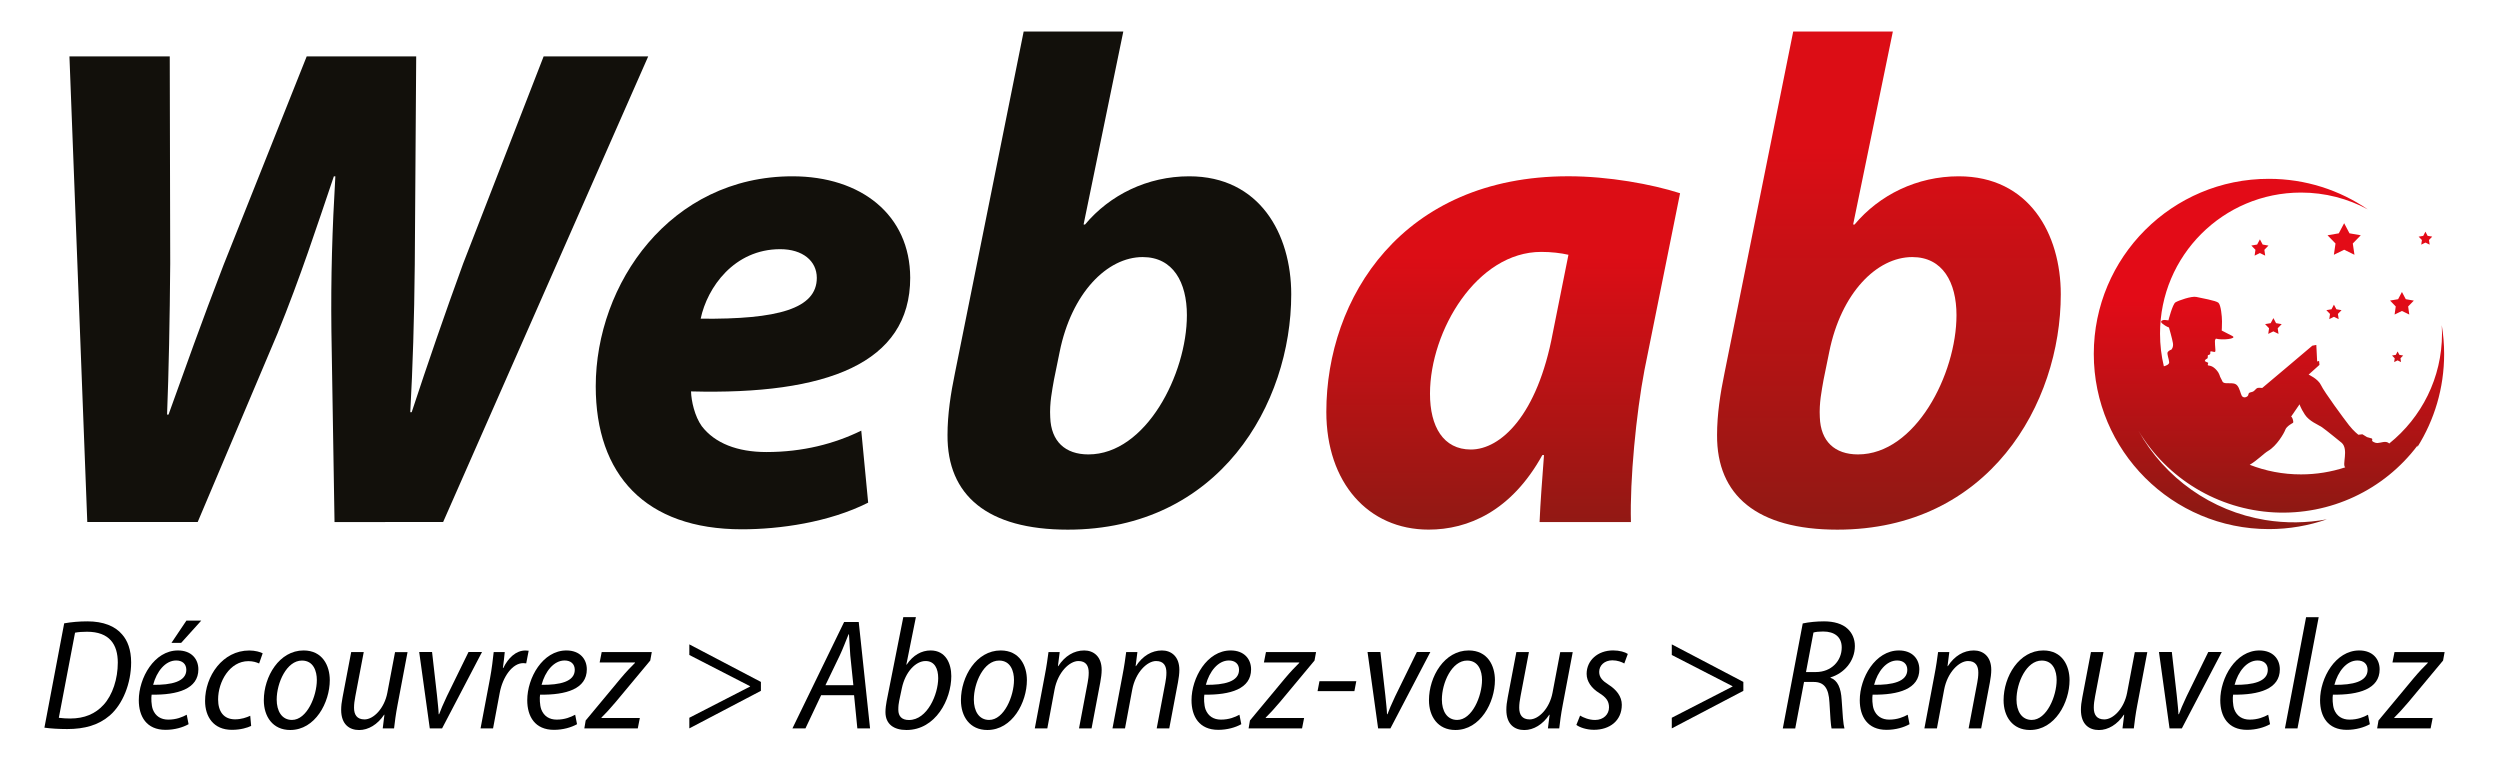
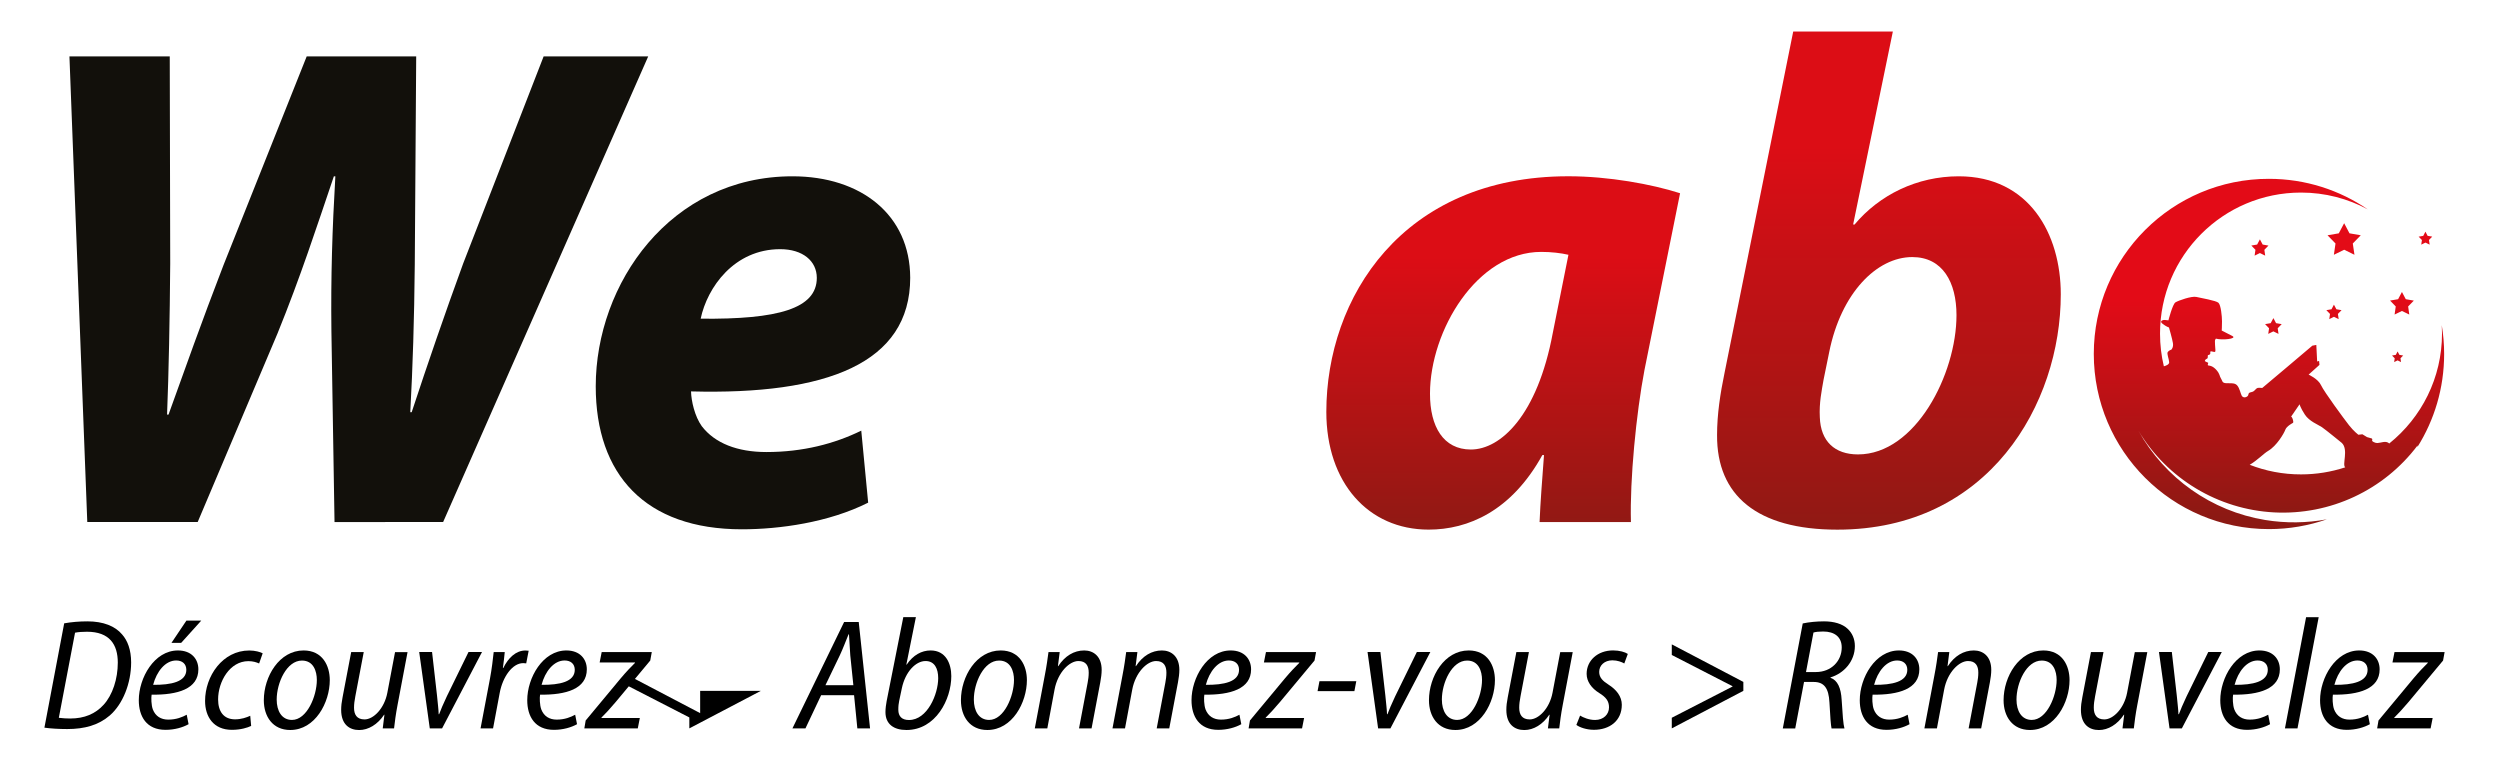
<svg xmlns="http://www.w3.org/2000/svg" xmlns:xlink="http://www.w3.org/1999/xlink" version="1.1" id="Layer_1" x="0px" y="0px" viewBox="0 0 633.29 196.64" style="enable-background:new 0 0 633.29 196.64;" xml:space="preserve">
  <style type="text/css">
	.st0{fill:#12100B;}
	.st1{fill:url(#SVGID_1_);}
	.st2{fill:url(#SVGID_2_);}
	.st3{clip-path:url(#SVGID_4_);}
	.st4{clip-path:url(#SVGID_6_);fill:url(#SVGID_7_);}
</style>
  <path class="st0" d="M22.11,132.24L17.59,14.29H43l0.12,52.42c-0.11,14.32-0.38,27.68-0.8,38.31h0.37  c4.16-11.55,8.41-23.56,13.92-37.85l21.08-52.88h27.74l-0.36,52.7c-0.14,14.12-0.51,25.85-1.14,37.42h0.36  c4.01-12.19,8.4-24.94,13.04-37.66l20.38-52.46h26.49l-51.95,117.95H84.74l-0.79-48.4c-0.16-13.85,0.22-25.8,1-39.17h-0.38  c-4.31,12.7-8.4,25.35-14.29,39.84l-20.2,47.72H22.11z" />
  <path class="st0" d="M219.92,127.33c-9.96,5.02-22.46,6.75-31.99,6.75c-24.47,0-37.02-13.85-37.02-36.21  c0-26.02,18.91-53.21,49.83-53.21c17.38,0,29.79,9.77,29.83,25.7c0,21.74-21.25,29.7-55.52,28.79c0.06,2.45,0.94,6.33,2.72,8.81  c3.32,4.32,9.01,6.55,16.38,6.55c9.21,0,17.23-2.09,24.02-5.42L219.92,127.33z M197.64,63.12c-11.69,0-18.48,9.7-20.15,17.61  c19.56,0.2,29.42-2.52,29.42-10.35C206.9,66.11,203.34,63.12,197.64,63.12z" />
-   <path class="st0" d="M284.55,7.99l-10.06,48.87l0.35,0.03c6.3-7.54,15.84-12.23,26.4-12.23c17.85,0,25.85,14.61,25.85,29.89  c0,27.78-18.23,59.62-56.6,59.62c-20.35,0-30.57-8.68-30.47-23.97c0-5.25,0.82-10.56,1.88-15.67l17.41-86.54H284.55z M267,96.13  c-0.48,2.79-1.16,5.91-0.96,9.59c0.21,6.07,3.77,9.39,9.67,9.39c14.57,0,24.95-20.35,24.95-35.28c0-8.3-3.49-14.71-11.2-14.71  c-9,0-18.03,9.11-21.03,24.01L267,96.13z" />
  <linearGradient id="SVGID_1_" gradientUnits="userSpaceOnUse" x1="380.793" y1="134.167" x2="380.793" y2="44.66">
    <stop offset="0" style="stop-color:#901914" />
    <stop offset="0.77" style="stop-color:#DC0D15" />
  </linearGradient>
  <path class="st1" d="M390,132.24c0.2-4.99,0.67-10.86,1.12-16.96h-0.42c-7.86,14.23-18.84,18.88-28.8,18.88  c-15.34,0-25.92-11.93-25.92-29.82c0-28.85,19.19-59.69,61.31-59.69c10.21,0,21.16,2.01,28.3,4.3l-9.02,44.78  c-2.1,11.02-3.73,27.83-3.43,38.51H390z M397.31,64.54c-1.93-0.44-4.34-0.73-6.89-0.73c-16.3,0-28.15,19.96-28.18,35.87  c-0.02,8.42,3.4,14.19,10.35,14.19c7.52,0,16.86-8.59,20.76-29.55L397.31,64.54z" />
  <linearGradient id="SVGID_2_" gradientUnits="userSpaceOnUse" x1="478.496" y1="134.167" x2="478.496" y2="7.99">
    <stop offset="0" style="stop-color:#901914" />
    <stop offset="0.77" style="stop-color:#DC0D15" />
  </linearGradient>
  <path class="st2" d="M479.49,7.99l-10.06,48.87l0.35,0.03c6.3-7.54,15.84-12.23,26.4-12.23c17.85,0,25.85,14.61,25.85,29.89  c0,27.78-18.23,59.62-56.6,59.62c-20.35,0-30.57-8.68-30.47-23.97c0-5.25,0.82-10.56,1.88-15.67l17.41-86.54H479.49z M461.95,96.13  c-0.48,2.79-1.16,5.91-0.96,9.59c0.21,6.07,3.77,9.39,9.67,9.39c14.57,0,24.95-20.35,24.95-35.28c0-8.3-3.49-14.71-11.2-14.71  c-9,0-18.03,9.11-21.03,24.01L461.95,96.13z" />
  <g>
    <path d="M16.26,157.9c1.83-0.33,3.83-0.5,5.9-0.5c4,0,7.01,1.21,8.76,3.3c1.4,1.56,2.29,3.9,2.3,7.09c0,5.3-2.1,10.57-5.41,13.45   c-2.84,2.44-6.35,3.44-10.79,3.44c-2.1,0-4.23-0.13-5.77-0.35L16.26,157.9z M14.9,181.83c0.96,0.13,2.02,0.18,2.89,0.18   c3.6,0,6.37-1.18,8.46-3.48c2.27-2.49,3.59-6.56,3.59-10.68c0-4.58-2.09-7.82-7.8-7.82c-1.06,0-2.24,0.07-3.03,0.24L14.9,181.83z" />
    <path d="M47.77,183.45c-1.44,0.81-3.53,1.43-5.84,1.43c-4.82,0-6.77-3.39-6.77-7.5c0-5.66,3.91-12.61,9.92-12.61   c3.42,0,5.17,2.18,5.17,4.79c0,4.96-5.25,6.5-11.84,6.41c-0.14,0.75-0.1,2.67,0.31,3.75c0.67,1.71,2.05,2.57,3.9,2.57   c2.06,0,3.58-0.64,4.68-1.24L47.77,183.45z M44.62,167.31c-2.73,0-4.95,2.79-5.83,6.17c4.57,0.04,8.41-0.76,8.41-3.81   C47.19,168.16,46.17,167.31,44.62,167.31z M50.98,157.21l-5.08,5.63h-2.46l3.78-5.63H50.98z" />
    <path d="M63.62,183.89c-0.91,0.44-2.64,0.99-4.88,0.99c-4.65,0-6.79-3.31-6.79-7.31c0-6.31,4.44-12.79,11.2-12.79   c1.51,0,2.86,0.41,3.39,0.71l-0.9,2.58c-0.65-0.29-1.52-0.59-2.72-0.59c-4.72,0-7.67,5.19-7.67,9.69c0,3.05,1.4,5.05,4.3,5.05   c1.61,0,2.91-0.48,3.84-0.9L63.62,183.89z" />
    <path d="M83.54,172.29c0,5.65-3.69,12.63-10.02,12.63c-4.46,0-6.69-3.45-6.69-7.53c0-6.04,3.94-12.62,10.07-12.62   C81.71,164.77,83.54,168.65,83.54,172.29z M70.09,177.22c0,2.86,1.27,5.15,3.87,5.15c3.78,0,6.3-6.01,6.3-10.13   c0-2.18-0.83-4.91-3.77-4.91C72.61,167.32,70.09,172.98,70.09,177.22z" />
    <path d="M103.24,165.18l-2.54,13.42c-0.45,2.35-0.7,4.34-0.88,5.92h-2.87l0.43-3.46l-0.08-0.01c-1.66,2.49-3.98,3.88-6.33,3.88   c-2.43,0-4.55-1.4-4.55-5.11c0-0.97,0.12-1.99,0.36-3.2l2.18-11.44h3.18l-2.13,11.2c-0.21,1.08-0.33,2.01-0.33,2.9   c0,1.75,0.72,2.96,2.66,2.96c2.27,0,5.02-2.76,5.78-6.76l1.95-10.29H103.24z" />
    <path d="M109.45,165.18l1.25,10.99c0.2,2.17,0.4,3.58,0.42,4.75h0.12c0.43-1.13,0.95-2.43,1.96-4.55l5.48-11.2h3.42l-10.11,19.34   h-3.12l-2.68-19.34H109.45z" />
    <path d="M121.73,184.52l2.39-12.62c0.48-2.54,0.75-5.03,0.94-6.72h2.8c-0.13,1.25-0.25,2.5-0.47,4.03h0.11   c1.25-2.57,3.2-4.43,5.6-4.43c0.27,0,0.59,0.02,0.82,0.06l-0.62,3.2c-0.19-0.04-0.45-0.06-0.75-0.06c-2.78,0-5.21,3.51-5.96,7.52   l-1.69,9.02H121.73z" />
    <path d="M146.17,183.45c-1.44,0.81-3.53,1.43-5.84,1.43c-4.82,0-6.77-3.39-6.77-7.5c0-5.66,3.91-12.61,9.92-12.61   c3.42,0,5.17,2.18,5.17,4.79c0,4.96-5.25,6.5-11.84,6.41c-0.14,0.75-0.1,2.67,0.31,3.75c0.67,1.71,2.05,2.57,3.9,2.57   c2.06,0,3.58-0.64,4.68-1.24L146.17,183.45z M143.02,167.31c-2.73,0-4.95,2.79-5.83,6.17c4.57,0.04,8.41-0.76,8.41-3.81   C145.59,168.16,144.56,167.31,143.02,167.31z" />
    <path d="M148.36,182.51l8.87-10.67c1.54-1.83,2.45-2.74,3.61-3.91l0.03-0.12h-8.97l0.52-2.64h12.69l-0.39,2.15l-8.78,10.54   c-1.62,1.91-2.52,2.86-3.58,3.91l-0.01,0.11h9.73l-0.52,2.64h-13.54L148.36,182.51z" />
-     <path d="M192.75,175l-18.13,9.51v-2.69l15.39-7.91v-0.08l-15.39-7.91v-2.69l18.13,9.51V175z" />
+     <path d="M192.75,175l-18.13,9.51v-2.69v-0.08l-15.39-7.91v-2.69l18.13,9.51V175z" />
    <path d="M208.01,176.1l-3.98,8.42h-3.3l13.1-26.96h3.7l2.87,26.96h-3.22l-0.83-8.42H208.01z M216.17,173.57l-0.78-7.54   c-0.11-1.55-0.23-3.62-0.33-5.34h-0.11c-0.72,1.75-1.42,3.64-2.21,5.31l-3.64,7.57H216.17z" />
    <path d="M232.01,156.34l-2.42,12.02l0.08,0.01c1.63-2.42,3.78-3.6,6.07-3.6c3.87,0,5.24,3.38,5.24,6.5   c0,5.9-3.95,13.65-11.36,13.65c-3.17,0-5.33-1.45-5.32-4.55c0-0.9,0.15-1.95,0.3-2.76l4.22-21.28H232.01z M227.78,177.53   c-0.13,0.63-0.23,1.34-0.22,2.29c0.01,1.62,0.88,2.57,2.69,2.57c4.68,0,7.41-6.56,7.41-10.61c0-2.35-0.88-4.33-3.2-4.33   c-2.5,0-5.13,2.74-6,6.86L227.78,177.53z" />
    <path d="M260.13,172.29c0,5.65-3.69,12.63-10.02,12.63c-4.46,0-6.69-3.45-6.69-7.53c0-6.04,3.94-12.62,10.07-12.62   C258.31,164.77,260.13,168.65,260.13,172.29z M246.69,177.22c0,2.86,1.27,5.15,3.87,5.15c3.78,0,6.3-6.01,6.3-10.13   c0-2.18-0.83-4.91-3.77-4.91C249.21,167.32,246.68,172.98,246.69,177.22z" />
    <path d="M262.13,184.52l2.53-13.42c0.46-2.35,0.73-4.34,0.94-5.92h2.84l-0.45,3.57h0.08c1.69-2.61,4.02-3.98,6.58-3.98   c2.33,0,4.42,1.48,4.42,4.93c0,0.94-0.15,2.07-0.35,3.14l-2.21,11.68h-3.18l2.19-11.59c0.15-0.79,0.27-1.65,0.27-2.53   c0-1.72-0.67-2.95-2.62-2.95c-2.22,0-5.21,2.81-6.04,7.26l-1.83,9.81H262.13z" />
    <path d="M281.81,184.52l2.53-13.42c0.46-2.35,0.73-4.34,0.94-5.92h2.84l-0.45,3.57h0.08c1.69-2.61,4.02-3.98,6.58-3.98   c2.33,0,4.42,1.48,4.42,4.93c0,0.94-0.15,2.07-0.35,3.14l-2.21,11.68h-3.18l2.19-11.59c0.15-0.79,0.27-1.65,0.27-2.53   c0-1.72-0.67-2.95-2.62-2.95c-2.22,0-5.21,2.81-6.04,7.26l-1.83,9.81H281.81z" />
    <path d="M314.44,183.45c-1.44,0.81-3.53,1.43-5.84,1.43c-4.82,0-6.77-3.39-6.77-7.5c0-5.66,3.91-12.61,9.92-12.61   c3.42,0,5.17,2.18,5.17,4.79c0,4.96-5.25,6.5-11.84,6.41c-0.14,0.75-0.1,2.67,0.31,3.75c0.67,1.71,2.05,2.57,3.9,2.57   c2.06,0,3.58-0.64,4.68-1.24L314.44,183.45z M311.29,167.31c-2.73,0-4.95,2.79-5.83,6.17c4.57,0.04,8.41-0.76,8.41-3.81   C313.87,168.16,312.84,167.31,311.29,167.31z" />
    <path d="M316.63,182.51l8.87-10.67c1.54-1.83,2.45-2.74,3.61-3.91l0.03-0.12h-8.97l0.52-2.64h12.69l-0.39,2.15l-8.78,10.54   c-1.62,1.91-2.52,2.86-3.58,3.91l-0.01,0.11h9.73l-0.52,2.64h-13.54L316.63,182.51z" />
    <path d="M343.57,172.56l-0.48,2.52h-9.33l0.48-2.52H343.57z" />
    <path d="M349.68,165.18l1.25,10.99c0.2,2.17,0.4,3.58,0.42,4.75h0.12c0.43-1.13,0.95-2.43,1.96-4.55l5.48-11.2h3.42l-10.11,19.34   h-3.12l-2.68-19.34H349.68z" />
    <path d="M378.69,172.29c0,5.65-3.69,12.63-10.02,12.63c-4.46,0-6.69-3.45-6.69-7.53c0-6.04,3.94-12.62,10.07-12.62   C376.87,164.77,378.69,168.65,378.69,172.29z M365.25,177.22c0,2.86,1.27,5.15,3.87,5.15c3.78,0,6.3-6.01,6.3-10.13   c0-2.18-0.83-4.91-3.77-4.91C367.77,167.32,365.24,172.98,365.25,177.22z" />
    <path d="M398.4,165.18l-2.54,13.42c-0.45,2.35-0.7,4.34-0.88,5.92h-2.87l0.43-3.46l-0.08-0.01c-1.66,2.49-3.98,3.88-6.33,3.88   c-2.43,0-4.55-1.4-4.55-5.11c0-0.97,0.12-1.99,0.36-3.2l2.18-11.44h3.18l-2.13,11.2c-0.21,1.08-0.33,2.01-0.33,2.9   c0,1.75,0.72,2.96,2.66,2.96c2.27,0,5.02-2.76,5.78-6.76l1.95-10.29H398.4z" />
    <path d="M400.26,181.27c0.82,0.5,2.27,1.12,3.81,1.11c2.15-0.01,3.52-1.44,3.52-3.19c0-1.58-0.73-2.55-2.47-3.63   c-1.97-1.22-3.2-2.93-3.2-4.87c0-3.35,2.77-5.93,6.71-5.93c1.62,0,3.04,0.42,3.72,0.89l-0.89,2.42c-0.64-0.38-1.75-0.8-3.01-0.8   c-2.01,0-3.35,1.28-3.35,2.93c0,1.44,0.91,2.31,2.39,3.25c1.97,1.25,3.34,2.97,3.34,5.08c0,4.09-3.12,6.34-7.06,6.34   c-1.91,0-3.68-0.64-4.45-1.24L400.26,181.27z" />
    <path d="M441.62,175l-18.13,9.51v-2.69l15.39-7.91v-0.08l-15.39-7.91v-2.69l18.13,9.51V175z" />
    <path d="M456.66,157.93c1.56-0.34,3.56-0.53,5.39-0.53c2.52,0,4.65,0.62,5.98,1.88c1.17,1.08,1.84,2.59,1.84,4.38   c0,3.87-2.81,6.94-6.17,7.93l-0.01,0.1c1.81,0.63,2.67,2.61,2.83,5.6c0.23,3.74,0.41,6.23,0.71,7.24h-3.27   c-0.17-0.64-0.37-3.38-0.53-6.55c-0.18-3.73-1.4-5.23-4-5.23h-2.44l-2.23,11.78h-3.15L456.66,157.93z M457.49,170.24h2.5   c3.91,0,6.55-2.81,6.55-6.23c0-2.64-1.8-4.04-4.71-4.04c-1.1,0-1.88,0.09-2.45,0.26L457.49,170.24z" />
    <path d="M483.72,183.45c-1.44,0.81-3.53,1.43-5.84,1.43c-4.82,0-6.77-3.39-6.77-7.5c0-5.66,3.91-12.61,9.92-12.61   c3.42,0,5.17,2.18,5.17,4.79c0,4.96-5.25,6.5-11.84,6.41c-0.14,0.75-0.1,2.67,0.31,3.75c0.67,1.71,2.05,2.57,3.9,2.57   c2.06,0,3.58-0.64,4.68-1.24L483.72,183.45z M480.57,167.31c-2.73,0-4.95,2.79-5.83,6.17c4.57,0.04,8.41-0.76,8.41-3.81   C483.15,168.16,482.12,167.31,480.57,167.31z" />
    <path d="M487.48,184.52l2.53-13.42c0.46-2.35,0.73-4.34,0.94-5.92h2.84l-0.45,3.57h0.08c1.69-2.61,4.02-3.98,6.58-3.98   c2.33,0,4.42,1.48,4.42,4.93c0,0.94-0.15,2.07-0.35,3.14l-2.21,11.68h-3.18l2.19-11.59c0.15-0.79,0.27-1.65,0.27-2.53   c0-1.72-0.67-2.95-2.62-2.95c-2.22,0-5.21,2.81-6.04,7.26l-1.83,9.81H487.48z" />
    <path d="M524.25,172.29c0,5.65-3.69,12.63-10.02,12.63c-4.46,0-6.69-3.45-6.69-7.53c0-6.04,3.94-12.62,10.07-12.62   C522.42,164.77,524.25,168.65,524.25,172.29z M510.81,177.22c0,2.86,1.27,5.15,3.87,5.15c3.78,0,6.3-6.01,6.3-10.13   c0-2.18-0.83-4.91-3.77-4.91C513.32,167.32,510.8,172.98,510.81,177.22z" />
    <path d="M543.95,165.18l-2.54,13.42c-0.45,2.35-0.7,4.34-0.88,5.92h-2.87l0.43-3.46l-0.08-0.01c-1.66,2.49-3.98,3.88-6.33,3.88   c-2.43,0-4.55-1.4-4.55-5.11c0-0.97,0.12-1.99,0.36-3.2l2.18-11.44h3.18l-2.13,11.2c-0.21,1.08-0.33,2.01-0.33,2.9   c0,1.75,0.72,2.96,2.66,2.96c2.27,0,5.02-2.76,5.78-6.76l1.95-10.29H543.95z" />
    <path d="M550.16,165.18l1.25,10.99c0.2,2.17,0.4,3.58,0.42,4.75h0.12c0.43-1.13,0.95-2.43,1.96-4.55l5.48-11.2h3.42l-10.11,19.34   h-3.12l-2.68-19.34H550.16z" />
    <path d="M575.04,183.45c-1.44,0.81-3.53,1.43-5.84,1.43c-4.82,0-6.77-3.39-6.77-7.5c0-5.66,3.91-12.61,9.92-12.61   c3.42,0,5.17,2.18,5.17,4.79c0,4.96-5.25,6.5-11.84,6.41c-0.14,0.75-0.1,2.67,0.31,3.75c0.67,1.71,2.05,2.57,3.9,2.57   c2.06,0,3.58-0.64,4.68-1.24L575.04,183.45z M571.89,167.31c-2.73,0-4.95,2.79-5.83,6.17c4.57,0.04,8.41-0.76,8.41-3.81   C574.47,168.16,573.44,167.31,571.89,167.31z" />
    <path d="M578.81,184.52l5.36-28.18h3.19l-5.37,28.18H578.81z" />
    <path d="M600.32,183.45c-1.45,0.81-3.53,1.43-5.84,1.43c-4.82,0-6.77-3.39-6.77-7.5c0-5.66,3.91-12.61,9.92-12.61   c3.42,0,5.17,2.18,5.17,4.79c0,4.96-5.25,6.5-11.84,6.41c-0.14,0.75-0.1,2.67,0.31,3.75c0.67,1.71,2.05,2.57,3.9,2.57   c2.06,0,3.58-0.64,4.68-1.24L600.32,183.45z M597.17,167.31c-2.73,0-4.95,2.79-5.83,6.17c4.57,0.04,8.41-0.76,8.41-3.81   C599.74,168.16,598.72,167.31,597.17,167.31z" />
    <path d="M602.51,182.51l8.87-10.67c1.54-1.83,2.45-2.74,3.61-3.91l0.03-0.12h-8.97l0.52-2.64h12.69l-0.39,2.15l-8.78,10.54   c-1.62,1.91-2.52,2.86-3.58,3.91l-0.01,0.11h9.73l-0.52,2.64h-13.54L602.51,182.51z" />
  </g>
  <g>
    <g>
      <defs>
        <rect id="SVGID_3_" x="527.14" y="42.02" width="95.26" height="95.26" />
      </defs>
      <clipPath id="SVGID_4_">
        <use xlink:href="#SVGID_3_" style="overflow:visible;" />
      </clipPath>
      <g class="st3">
        <defs>
          <path id="SVGID_5_" d="M606.9,89.89l-0.96,0.17l0.68,0.7l-0.14,0.96l0.87-0.43l0.87,0.43l-0.14-0.96l0.68-0.7l-0.96-0.17      l-0.45-0.86L606.9,89.89z M575.2,81.86l-1.42,0.25l1.01,1.04l-0.21,1.43l1.3-0.64l1.3,0.64l-0.2-1.43l1.01-1.04l-1.43-0.25      l-0.67-1.28L575.2,81.86z M590.61,78.34l-1.31,0.23l0.93,0.96l-0.19,1.31l1.19-0.59l1.19,0.59l-0.19-1.32l0.92-0.95l-1.31-0.23      l-0.62-1.17L590.61,78.34z M607.48,75.79l-2.04,0.35l1.44,1.49l-0.29,2.05l1.86-0.91l1.86,0.91l-0.29-2.05l1.44-1.48l-2.04-0.36      l-0.97-1.83L607.48,75.79z M571.77,61.95l-1.47,0.25l1.04,1.08l-0.21,1.48l1.34-0.66l1.34,0.66l-0.21-1.48l1.04-1.07l-1.47-0.26      l-0.7-1.32L571.77,61.95z M613.85,59.75l-1.17,0.2l0.83,0.85l-0.17,1.17l1.07-0.52l1.06,0.52l-0.17-1.18l0.82-0.85l-1.17-0.2      l-0.55-1.05L613.85,59.75z M592.45,59.11l-2.85,0.49l2.02,2.08l-0.41,2.86l2.61-1.28l2.6,1.28L596,61.68l2.02-2.08l-2.86-0.5      l-1.35-2.56L592.45,59.11z M569.89,117.74c1.96-1.16,3.59-2.89,4.65-3.51c2.18-1.26,4.05-4.47,4.37-5.38      c0.32-0.91,1.95-1.74,1.95-1.74s0.16-0.16-0.04-0.82c-0.19-0.67-0.44-0.76-0.44-0.76l2.14-3.12c0,0,0.21,0.88,1.33,2.6      c1.12,1.72,3.33,2.53,4.32,3.19c0.98,0.67,5.05,4,5.05,4c1.77,1.68,0,5.6,0.87,6.18c-3.52,1.16-7.29,1.79-11.2,1.79      C578.3,120.18,573.92,119.31,569.89,117.74 M530.39,89.65c0,24.51,19.87,44.38,44.38,44.38c5.14,0,10.07-0.88,14.67-2.48      c-5.1,0.95-10.39,1.03-15.63,0.17c-13.59-2.24-25.42-10.57-32.11-22.61c7.3,12.19,20.19,19.94,34.37,20.69      c14.19,0.74,27.81-5.62,36.35-16.97l-0.05,0.41c4.29-6.83,6.77-14.91,6.77-23.57c0-2.49-0.21-4.92-0.6-7.3      c0.04,0.7,0.06,1.41,0.06,2.12c0,11.27-5.22,21.31-13.37,27.86c-0.07-0.07-0.15-0.14-0.25-0.2c-0.81-0.49-1.79,0.03-2.67,0.07      c-0.88,0.04-1.42-0.53-1.42-0.53s0.17-0.53-0.12-0.63c-0.3-0.11-1.16-0.33-1.16-0.33l-1.18-0.72l-1.02,0.12      c0,0-1.19-0.91-2.35-2.39c-1.16-1.47-6.35-8.51-7.09-10.14c-0.74-1.63-3.16-2.7-3.16-2.7l2.75-2.47l-0.1-0.99l-0.49,0.13      l-0.21-4.19l-1,0.18c0,0-12.65,10.72-12.7,10.72c-0.05,0-0.84-0.09-1.18-0.01c-0.33,0.08-0.71,0.66-1.02,0.85      c-0.31,0.19-0.2,0.09-0.85,0.29c-0.65,0.2-0.25,0.64-0.75,1.01c-0.51,0.37-1.11,0.3-1.39-0.18c-0.28-0.47-0.51-1.88-1.16-2.61      c-0.49-0.56-1.24-0.55-2.04-0.55c-0.26,0-0.52,0-0.78-0.01c-1.07-0.07-0.89-0.63-1.29-1.22c-0.4-0.59-0.2-1.04-1.13-2.11      c-0.93-1.07-1.77-1.11-1.77-1.11s-0.46-0.02-0.44-0.21c0.02-0.19,0.19-0.54,0.09-0.54c-0.11,0-0.81-0.39-0.81-0.39      s-0.04-0.17,0.18-0.42c0.23-0.25,0.55-0.13,0.54-0.56c-0.02-0.43,0.04-0.46,0.04-0.52s0.42-0.06,0.55-0.29      c0.13-0.23,0.02-0.29,0.05-0.54c0.03-0.25,0.37-0.16,0.88-0.03c0.51,0.12,0.44-0.21,0.39-0.88c-0.05-0.67-0.09-1.21-0.09-1.81      c0-0.32,0.11-0.5,0.25-0.66c1.48,0.45,5.57,0.06,4.14-0.68l-2.67-1.37c0,0,0.07-0.97,0.07-2.3c0-1.33-0.28-4.18-0.91-4.74      c-0.63-0.56-4.39-1.19-5.58-1.47c-1.19-0.28-4.56,0.91-5.3,1.37c-0.74,0.46-1.78,4.56-1.78,4.56s-0.7-0.05-0.95-0.1      c-0.25-0.04-1.5,0.2-0.56,0.95c0.95,0.75,1.65,0.96,1.65,0.96s0.82,2.86,1,3.95c0.18,1.09-0.39,1.65-0.39,1.65      s-0.6,0.18-0.91,0.6c-0.32,0.42,0.32,1.82,0.35,2.6c0.03,0.62-0.96,0.93-1.35,1.03c-0.64-2.66-0.97-5.44-0.97-8.3      c0-19.72,15.99-35.71,35.71-35.71c6.12,0,11.88,1.54,16.92,4.26c-7.13-4.88-15.75-7.74-25.05-7.74      C550.26,45.27,530.39,65.14,530.39,89.65" />
        </defs>
        <clipPath id="SVGID_6_">
          <use xlink:href="#SVGID_5_" style="overflow:visible;" />
        </clipPath>
        <linearGradient id="SVGID_7_" gradientUnits="userSpaceOnUse" x1="-227.373" y1="-318.675" x2="-226.738" y2="-318.675" gradientTransform="matrix(0.01 -112.68 -112.68 -0.01 -35331.273 -25492.481)">
          <stop offset="0" style="stop-color:#8C1913" />
          <stop offset="0.772" style="stop-color:#E30B17" />
          <stop offset="1" style="stop-color:#E30B17" />
        </linearGradient>
        <rect x="530.38" y="45.27" class="st4" width="88.76" height="88.76" />
      </g>
    </g>
  </g>
</svg>